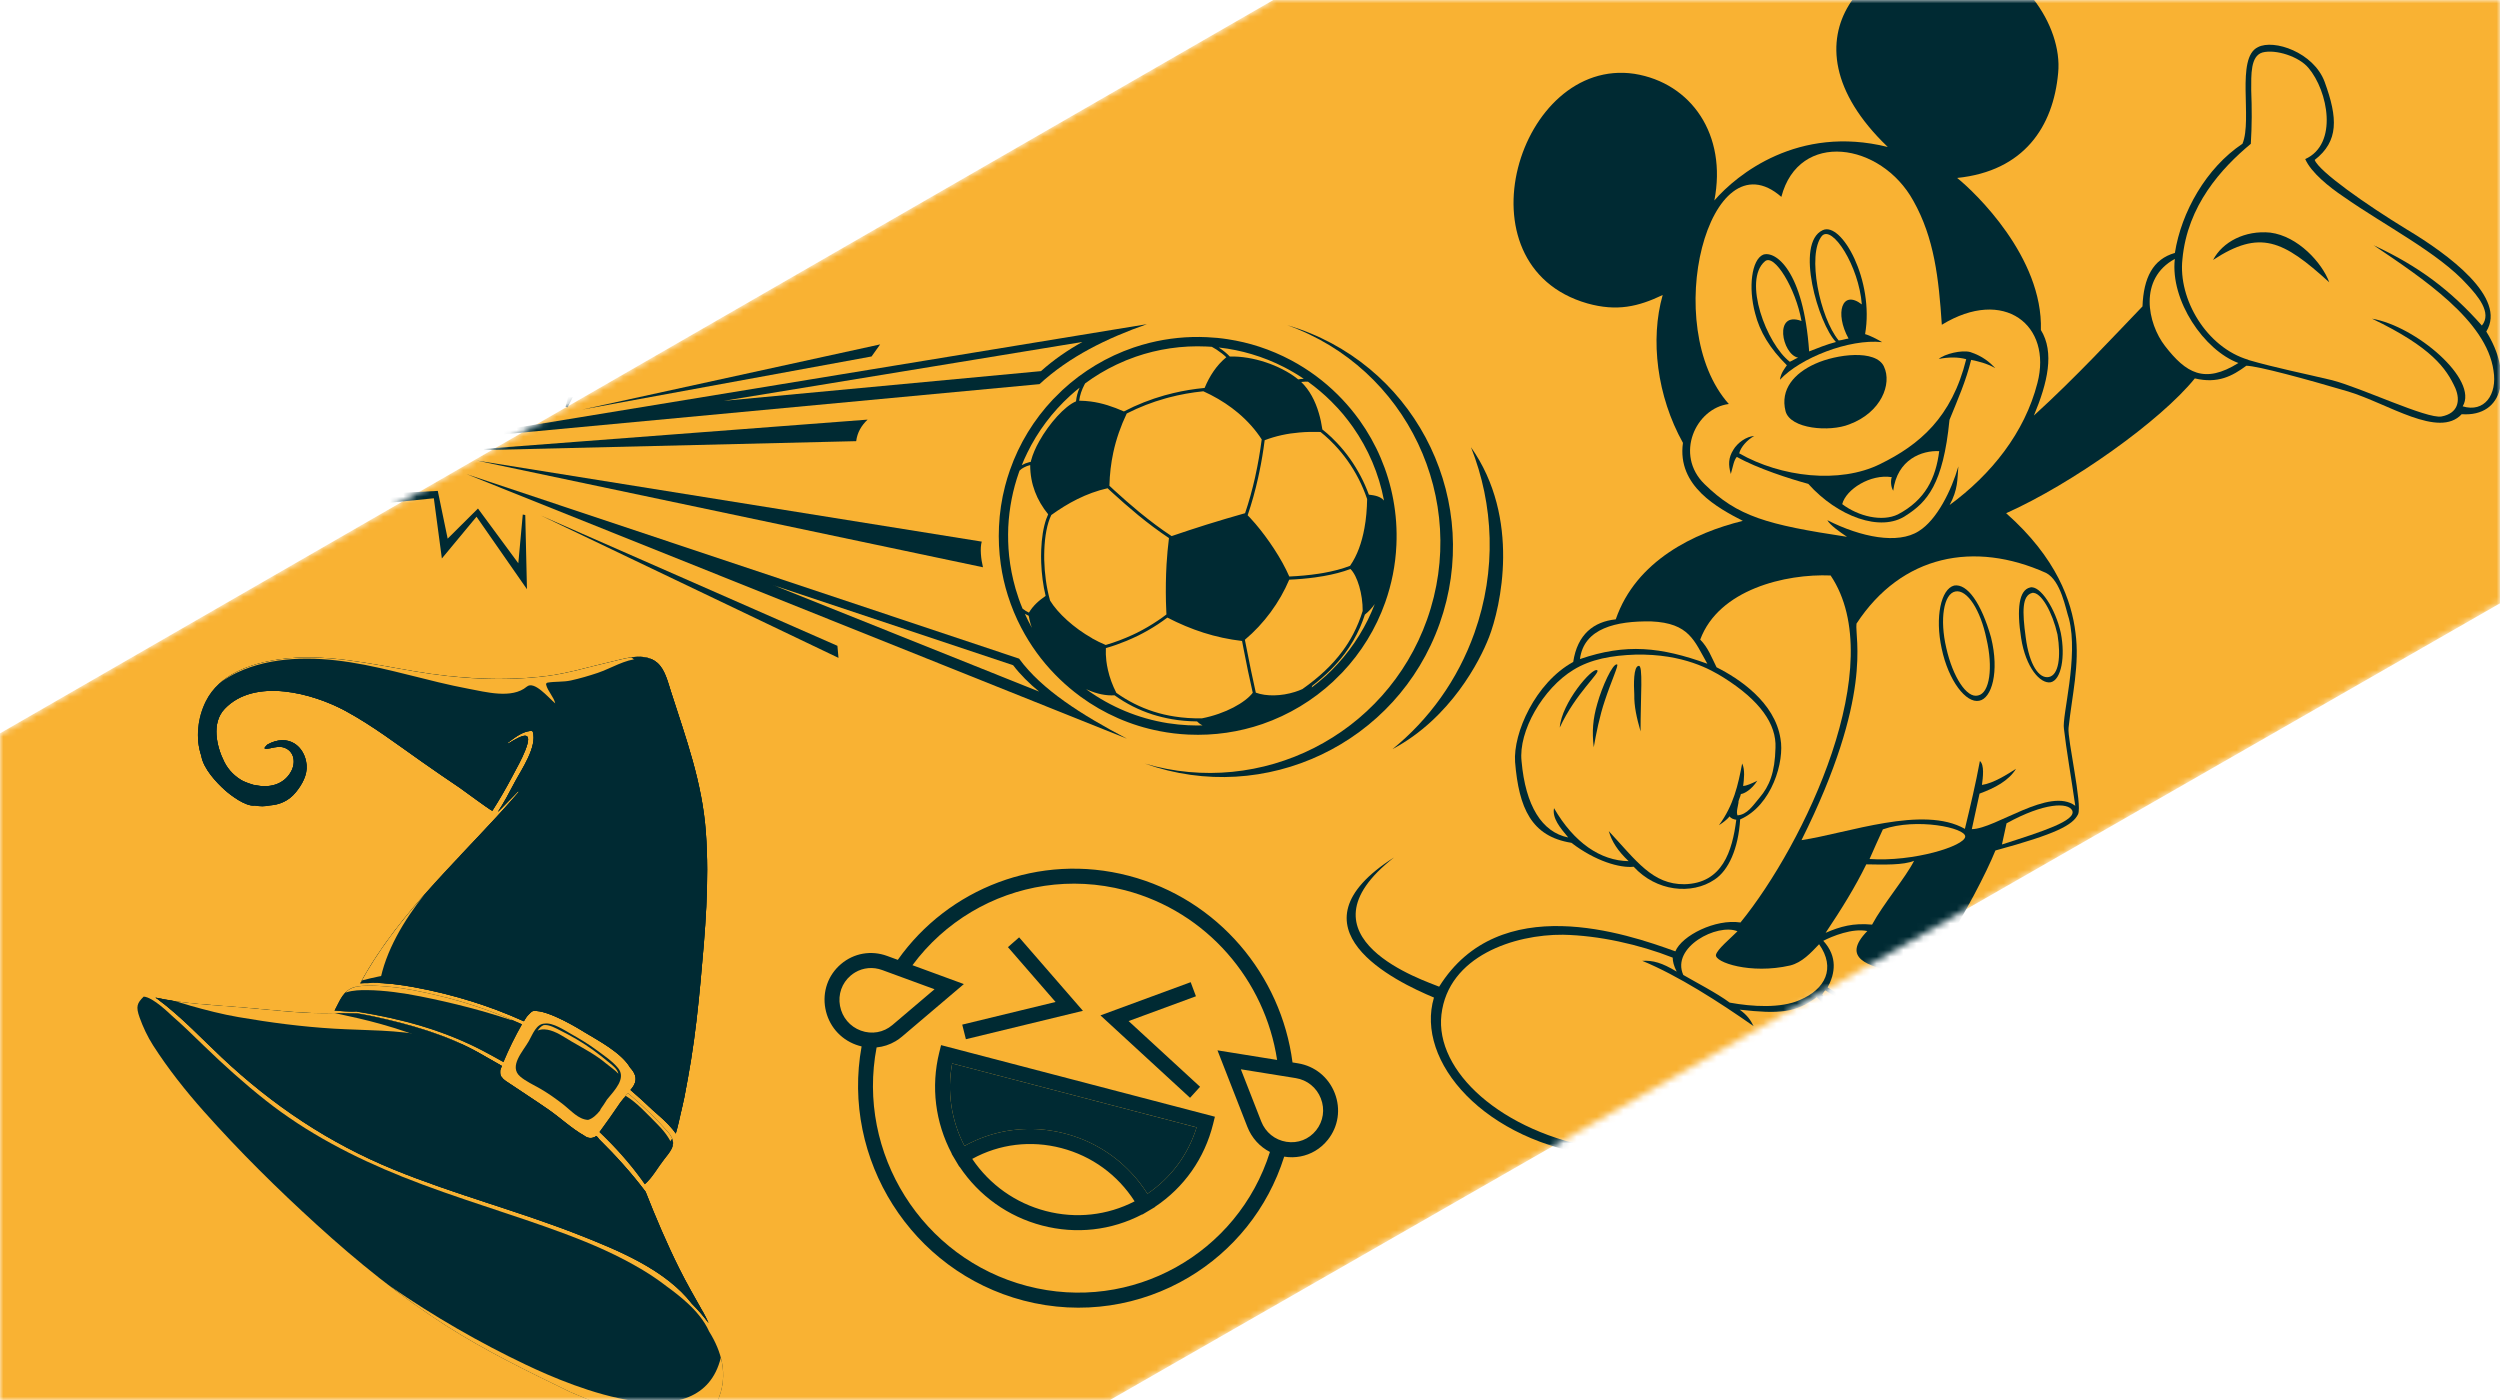
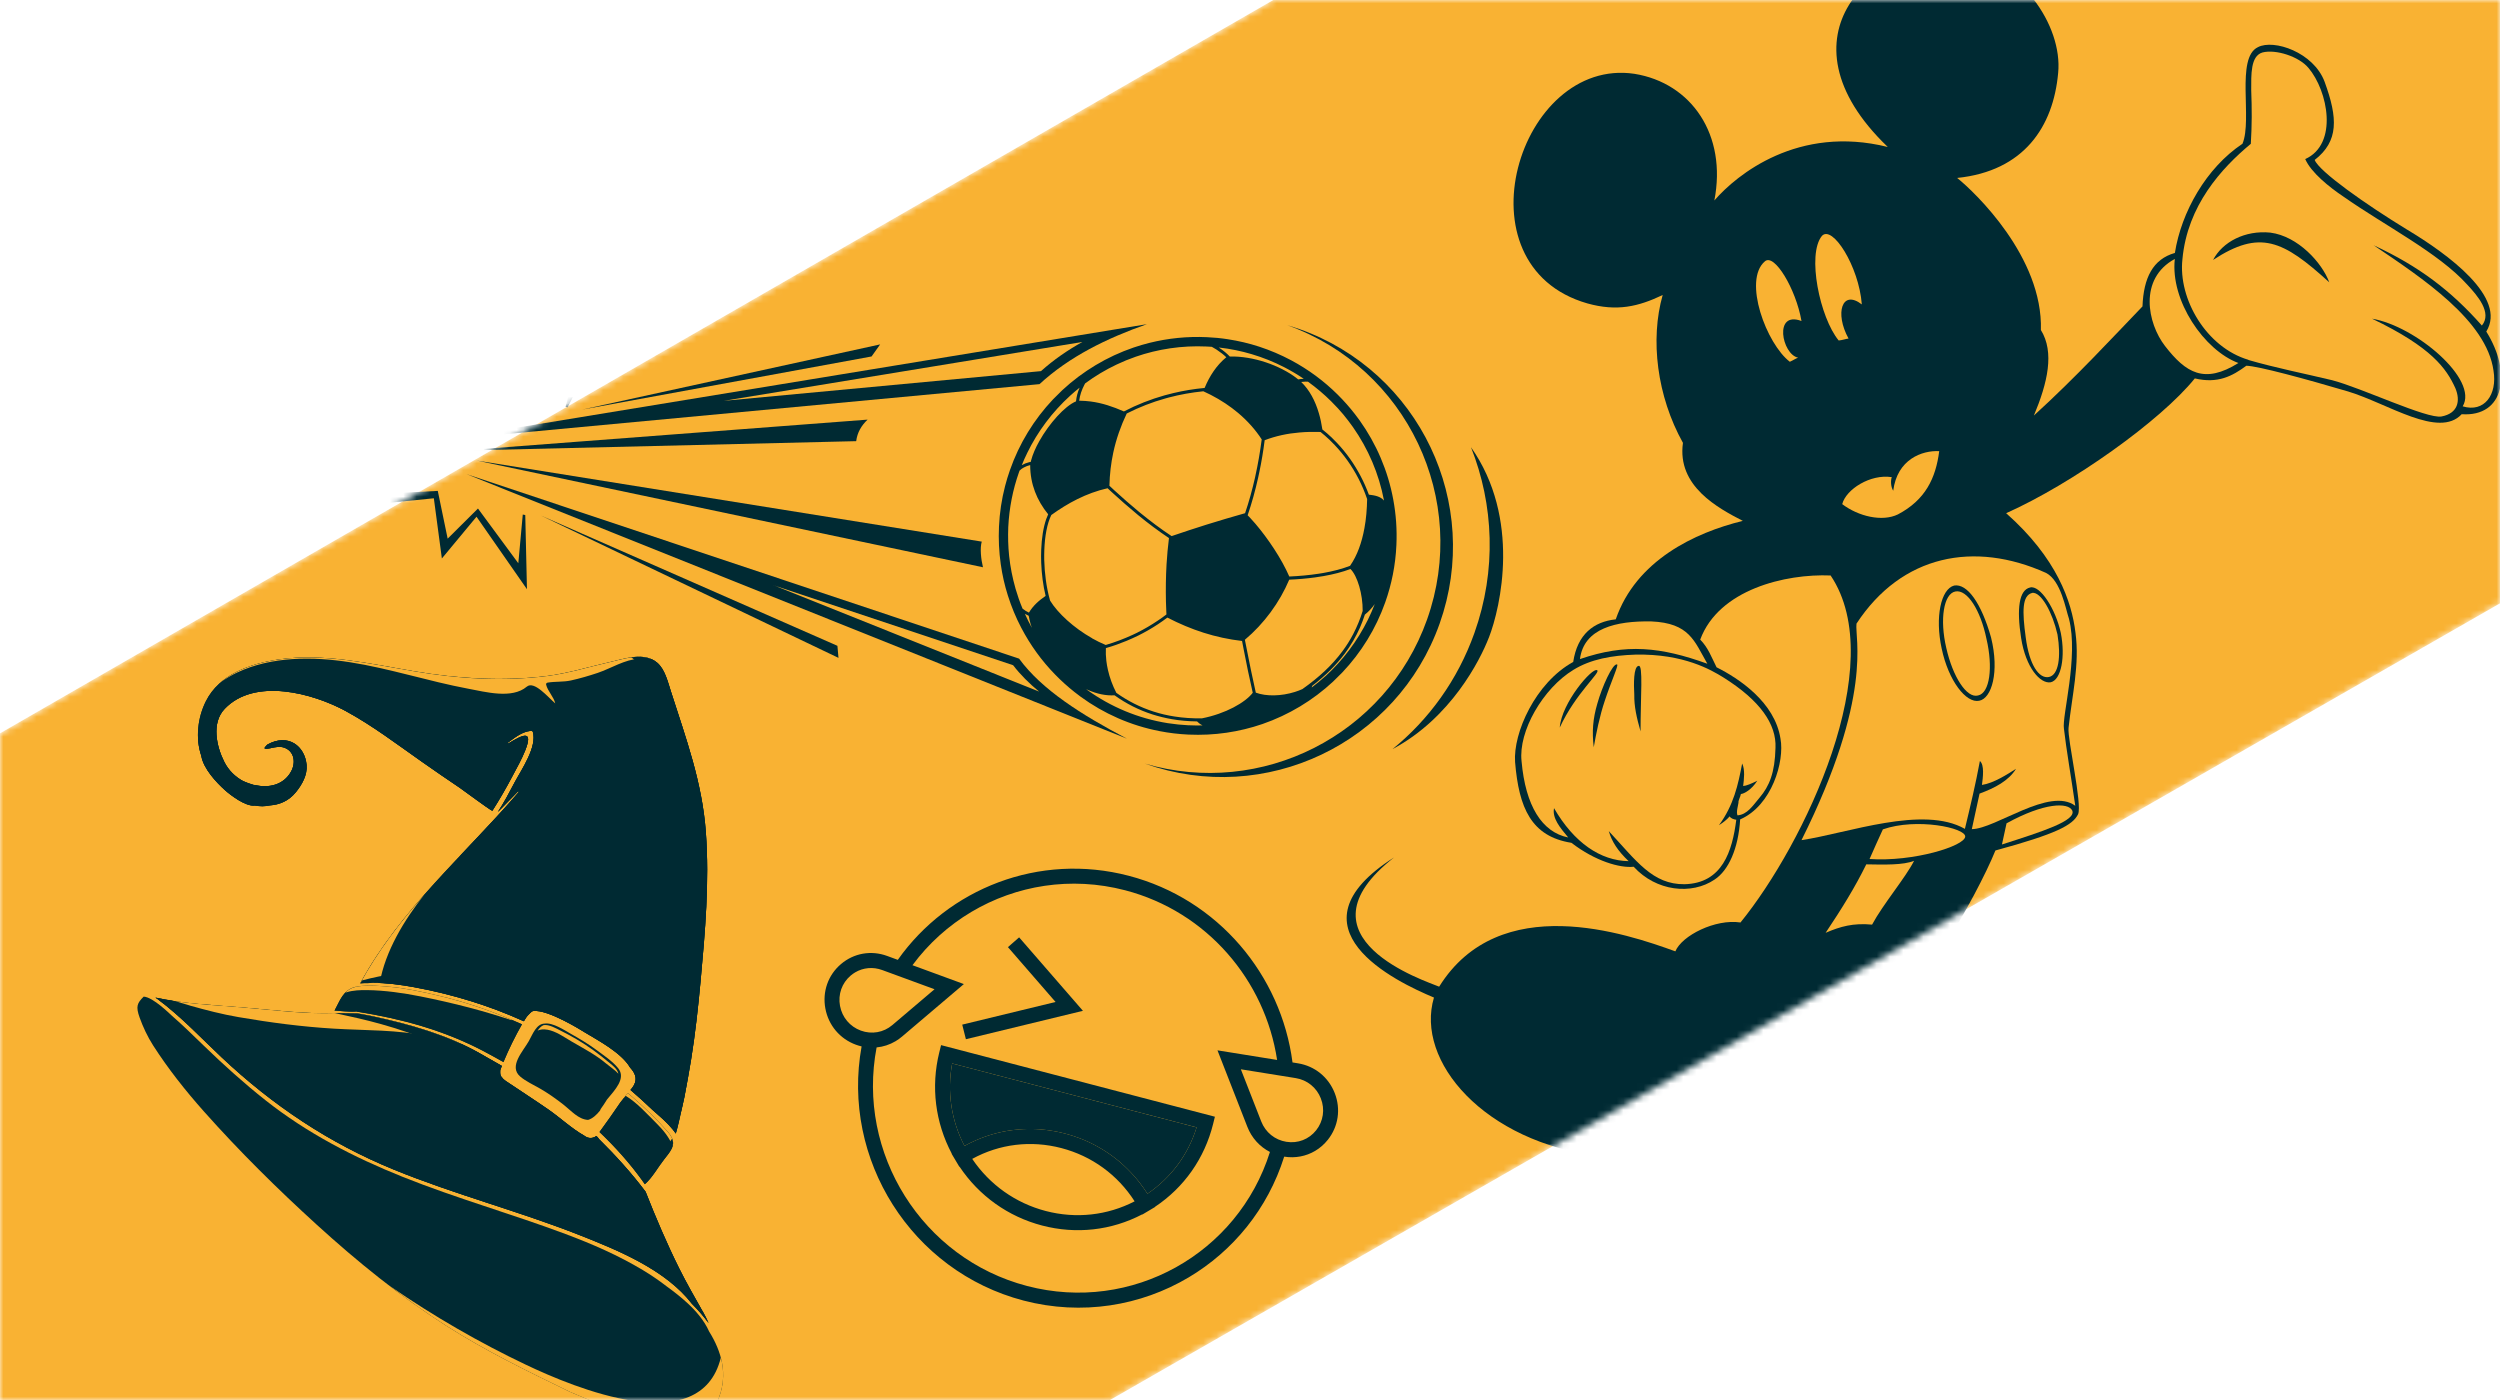
<svg xmlns="http://www.w3.org/2000/svg" width="375" height="210" viewBox="0 0 375 210" fill="none">
  <mask id="mask0_7_6525" style="mask-type:alpha" maskUnits="userSpaceOnUse" x="0" y="0" width="375" height="210">
    <path d="M375 0H191L0 110V210H166.5L375 90.5V0Z" fill="#F9B233" />
  </mask>
  <g mask="url(#mask0_7_6525)">
    <path d="M375 0H191L0 110V210H166.5L375 90.5V0Z" fill="#F9B233" />
    <path fill-rule="evenodd" clip-rule="evenodd" d="M283.133 22.041C269.733 18.712 260.523 26.181 257.153 30.072C259.073 20.232 253.723 12.451 245.163 11.072C227.823 8.492 218.283 39.822 238.103 45.511C242.553 46.752 245.723 46.002 249.403 44.252C247.503 50.922 248.533 59.411 252.443 66.431C251.523 72.942 257.733 76.222 261.423 78.132C254.193 79.901 245.403 84.072 242.363 92.901C239.053 93.251 236.603 95.151 235.983 99.291C230.303 102.412 226.953 109.952 227.263 114.312C227.833 121.202 229.693 125.472 235.713 126.422C239.303 129.182 243.003 130.232 245.053 130.012C248.423 133.702 253.733 134.282 257.193 131.932C259.283 130.562 260.753 127.292 261.023 122.912C265.803 120.832 267.703 114.162 267.073 110.812C266.233 105.332 260.823 101.762 257.483 100.092C256.713 98.552 256.223 97.151 255.033 95.942C257.813 88.421 267.813 86.041 274.593 86.322C283.563 99.651 270.633 126.622 261.073 138.372C257.303 137.802 252.283 140.332 251.303 142.702C243.963 140.042 224.913 133.502 215.873 148.002C213.963 147.182 193.663 140.672 209.113 128.612C192.503 139.182 209.433 147.282 215.093 149.632C212.253 159.162 222.613 171.322 240.013 173.432C251.273 174.762 265.943 170.382 271.803 164.312C277.563 169.652 289.883 173.902 300.153 174.722C312.333 175.592 325.463 171.212 326.663 161.762C328.003 151.942 315.183 142.542 294.163 146.212C294.623 144.832 294.553 142.422 291.513 142.132C294.743 137.072 297.913 131.042 299.313 127.572C308.463 125.082 310.933 123.762 311.713 122.132C312.373 120.682 310.083 110.792 310.283 109.182C310.813 104.252 311.963 99.701 311.323 94.912C310.763 90.231 308.523 83.701 300.923 76.981C310.793 72.572 324.093 63.121 329.223 56.761C332.673 57.581 334.833 56.422 336.953 54.861C338.673 54.892 345.913 56.861 352.213 58.721C358.223 60.541 365.813 65.822 369.253 62.132C375.633 62.562 376.853 55.992 372.943 49.731C376.083 44.661 367.303 38.172 360.963 34.382C354.813 30.622 347.853 25.712 347.203 23.991C350.823 21.181 350.683 17.712 348.693 12.271C347.043 7.842 341.063 5.832 338.693 7.072C335.323 8.662 337.893 17.912 336.373 21.561C330.923 25.192 327.193 31.822 326.233 37.941C322.943 38.871 321.533 41.661 321.373 45.962C317.173 50.322 311.383 56.602 305.083 62.331C307.143 57.411 308.203 52.842 306.133 49.502C306.463 38.602 296.273 28.852 293.573 26.692C303.593 25.662 307.993 19.012 308.723 10.951C309.433 3.842 303.043 -5.608 293.803 -6.878C281.423 -8.448 265.843 5.412 283.133 22.012V22.041ZM279.943 129.652C278.263 133.082 276.213 136.382 273.843 139.922C276.073 138.962 277.973 138.432 280.813 138.692C282.453 135.632 285.833 131.652 287.113 129.122C285.493 129.782 282.623 129.702 279.943 129.652Z" fill="#002A33" />
-     <path fill-rule="evenodd" clip-rule="evenodd" d="M273.803 148.562C273.593 148.722 273.463 149.002 273.343 149.172C276.223 152.992 277.673 158.172 272.393 163.452C279.813 170.062 289.323 172.322 298.293 173.462C310.683 174.942 323.523 171.382 325.733 160.722C326.503 156.882 322.083 148.642 307.753 146.532C304.173 145.982 299.583 145.882 293.943 147.182C293.893 147.562 293.843 147.942 293.413 148.362C294.893 148.072 296.523 148.082 297.773 148.052C293.233 149.782 285.843 152.782 282.223 155.582C282.683 154.202 284.283 152.962 285.953 151.922C280.763 151.932 277.073 150.792 273.803 148.552V148.562ZM280.113 139.662C277.873 139.182 274.833 140.432 273.493 141.122C275.683 143.512 275.263 146.052 274.143 148.122C277.413 150.362 285.113 151.722 287.593 151.072C290.783 150.132 292.313 149.462 293.223 146.022C293.613 144.442 292.813 143.182 290.803 143.122C291.153 144.892 286.893 146.662 284.213 145.842C280.493 144.892 276.013 143.842 280.103 139.652L280.113 139.662ZM250.903 143.642C245.873 141.662 239.803 140.312 234.443 140.212C227.153 140.152 217.233 143.402 216.213 152.202C215.243 160.622 225.113 169.842 240.063 172.322C252.303 174.262 271.533 167.192 274.763 157.622C275.103 156.422 274.993 151.982 272.523 149.562C269.343 151.942 266.923 152.112 260.953 151.452C262.093 152.272 262.583 153.002 263.043 153.922C257.843 150.282 251.713 146.342 246.333 144.122C247.973 144.042 249.273 144.402 251.503 145.742C251.043 144.822 250.923 144.232 250.903 143.652V143.642ZM260.623 139.692C257.613 138.442 250.623 142.072 252.493 146.242C253.923 147.092 257.613 149.002 259.453 150.392C262.833 151.012 267.123 151.272 269.973 150.002C273.823 148.382 275.383 145.212 272.863 141.632C271.643 142.922 270.303 144.382 268.523 144.822C262.593 146.182 257.163 144.342 257.393 143.222C257.593 142.382 259.523 140.802 260.623 139.692Z" fill="#F9B233" />
    <path fill-rule="evenodd" clip-rule="evenodd" d="M293.303 88.722C295.073 88.371 297.083 91.501 297.973 95.841C298.973 100.092 298.473 103.972 296.703 104.322C295.013 104.782 292.923 101.542 291.943 97.192C290.943 92.931 291.533 89.072 293.303 88.722ZM304.803 88.931C306.173 88.722 307.883 91.912 308.623 95.181C309.163 98.511 308.813 101.252 307.333 101.552C305.853 101.842 304.393 99.742 303.863 95.641C303.313 91.632 303.323 89.332 304.813 88.942L304.803 88.931Z" fill="#F9B233" />
    <path fill-rule="evenodd" clip-rule="evenodd" d="M278.473 93.561C278.193 95.731 281.043 104.351 270.223 126.021C277.173 124.981 288.463 120.751 294.733 124.331C295.543 120.981 296.363 117.531 296.983 114.151C297.683 114.721 297.443 116.611 297.293 117.741C299.053 117.481 301.143 116.121 302.403 115.321C301.313 117.101 299.253 118.191 296.933 119.041C296.503 120.911 296.203 122.501 295.773 124.371C299.333 124.341 307.433 117.981 311.293 120.871C310.733 116.961 309.903 112.151 309.593 109.321C309.253 107.451 311.823 98.561 310.343 92.801C309.853 91.391 309.153 87.081 306.893 85.931C296.173 81.111 285.253 83.181 278.463 93.561H278.473ZM293.123 87.831C295.083 87.501 297.203 90.461 298.663 95.641C299.933 100.791 298.753 104.771 296.883 105.111C294.913 105.531 292.273 102.121 291.253 97.291C290.223 92.551 291.143 88.351 293.123 87.831ZM304.513 88.121C306.003 87.731 308.333 91.291 309.123 94.951C309.823 98.501 309.193 101.971 307.613 102.341C306.043 102.621 303.863 100.141 303.173 95.731C302.483 91.321 302.843 88.491 304.523 88.121H304.513Z" fill="#F9B233" />
    <path fill-rule="evenodd" clip-rule="evenodd" d="M300.983 123.492C300.773 124.422 300.523 125.642 300.293 126.672C306.303 124.742 311.503 123.102 310.833 121.572C310.223 120.342 306.663 120.372 300.993 123.492H300.983Z" fill="#F9B233" />
    <path fill-rule="evenodd" clip-rule="evenodd" d="M282.433 124.401C281.773 125.851 281.103 127.302 280.433 128.852C287.003 129.302 294.693 126.912 294.783 125.492C294.853 124.162 287.463 122.641 282.443 124.401H282.433Z" fill="#F9B233" />
    <path fill-rule="evenodd" clip-rule="evenodd" d="M326.223 38.842C320.763 41.802 322.113 48.502 324.753 51.902C327.893 55.952 330.653 57.642 335.763 54.452C330.623 52.552 325.523 45.092 326.223 38.842ZM337.263 53.972C330.973 52.122 326.703 44.852 327.363 38.892C328.103 30.822 333.223 25.232 337.623 21.572C337.793 18.712 337.793 16.412 337.683 13.512C337.683 11.212 337.563 8.412 339.363 7.872C341.353 7.352 344.853 8.472 346.273 10.192C349.193 13.632 350.773 21.612 345.783 23.862C346.673 25.892 349.383 28.062 351.503 29.482C357.673 33.822 365.793 37.922 370.083 42.692C371.603 44.322 373.863 46.912 372.283 48.832C367.583 43.532 362.843 39.952 356.053 36.792C363.393 41.752 372.963 48.062 374.023 55.582C374.623 59.212 372.643 61.932 369.403 60.952C371.833 56.942 362.383 48.922 355.803 47.802C364.763 52.102 366.953 55.262 368.303 58.222C369.113 60.152 368.683 62.012 366.223 62.472C364.063 62.872 354.193 58.162 349.823 57.032C345.633 56.022 341.413 55.202 337.243 53.992L337.263 53.972ZM331.963 38.992C333.363 36.292 336.753 34.512 340.543 34.892C344.703 35.422 348.323 39.432 349.393 42.352C342.423 35.992 338.973 34.402 331.963 38.992ZM236.993 98.862C237.583 94.232 242.423 93.122 247.693 93.212C253.423 93.462 254.143 96.142 256.103 99.562C249.123 97.042 243.913 96.482 236.993 98.862ZM245.333 98.192C241.763 98.312 238.623 98.872 236.023 100.472C231.443 103.252 227.743 109.692 228.233 114.172C228.823 120.872 231.293 124.832 235.233 125.622C233.983 124.122 232.813 122.722 233.103 121.222C236.093 126.402 240.073 129.112 244.293 129.172C242.663 127.622 241.783 126.262 241.313 124.662C245.453 129.122 247.883 132.692 252.683 132.632C258.363 132.492 259.843 127.682 260.443 122.962C260.063 122.912 259.603 122.762 259.453 122.452C259.003 122.972 258.473 123.382 257.843 123.782C260.043 120.792 260.723 117.712 261.323 114.522C261.783 115.442 261.593 116.952 261.473 117.902C261.953 117.872 262.663 117.572 263.593 117.112C262.753 118.442 261.613 119.072 261.133 119.102C261.083 119.482 260.713 120.102 260.773 120.402C260.713 120.872 260.403 121.792 260.623 122.302C262.073 122.202 262.913 120.862 263.933 119.652C265.403 117.922 266.233 115.912 266.323 112.182C266.483 108.652 264.053 105.082 258.453 101.582C256.673 100.492 252.563 98.052 245.343 98.192H245.333ZM239.563 100.532C238.853 100.062 234.233 105.422 233.963 109.132C236.343 103.962 240.203 100.802 239.563 100.532ZM242.553 99.662C241.903 99.482 240.303 103.022 239.603 105.532C238.923 107.842 238.783 109.752 239.063 112.092C239.423 110.022 239.943 107.402 240.723 105.102C241.663 102.242 242.843 99.702 242.563 99.672L242.553 99.662ZM245.793 99.882C245.013 99.972 245.053 102.672 245.143 104.212C245.113 105.932 245.483 107.612 246.083 109.712C246.083 104.432 246.493 99.682 245.793 99.882Z" fill="#F9B233" />
-     <path fill-rule="evenodd" clip-rule="evenodd" d="M291.273 48.712C290.813 41.742 290.143 35.702 287.003 30.122C282.163 21.341 269.823 19.491 267.203 29.532C256.403 20.091 248.903 48.911 259.323 60.602C254.353 61.221 251.153 68.212 255.683 72.621C260.633 77.472 264.993 78.701 277.053 80.522C275.993 79.811 274.493 78.761 274.103 78.031C279.153 80.591 284.683 81.681 287.813 79.671C290.523 78.001 292.713 73.572 293.753 69.962C293.593 71.962 293.703 73.412 292.443 75.751C298.693 71.171 303.713 64.891 305.613 57.452C307.863 48.812 300.633 42.992 291.263 48.721L291.273 48.712Z" fill="#F9B233" />
    <path fill-rule="evenodd" clip-rule="evenodd" d="M282.603 55.002C281.403 52.352 275.443 53.132 272.293 54.562C269.133 55.982 267.003 58.402 267.833 61.682C268.553 64.362 274.443 64.822 277.373 63.662C282.213 61.872 283.813 57.562 282.603 55.012V55.002Z" fill="#002A33" />
    <path fill-rule="evenodd" clip-rule="evenodd" d="M299.283 55.202C298.433 54.322 297.393 53.422 295.553 52.812C294.253 52.452 291.673 53.092 290.813 53.842C292.293 53.552 293.733 53.542 294.933 53.882C292.763 62.632 287.923 66.722 281.993 69.622C275.953 72.602 267.153 71.582 260.883 68.002C261.093 67.072 262.103 65.952 263.133 65.402C261.973 65.452 260.603 66.422 259.983 67.502C259.263 68.662 259.223 69.712 259.623 71.102C259.963 69.902 260.073 69.052 260.523 68.532C263.573 70.262 268.553 71.852 271.243 72.582C275.613 77.462 282.123 79.912 285.903 77.322C289.033 75.322 291.483 72.652 292.423 62.982C293.683 59.882 294.893 57.152 295.673 53.982C296.793 54.222 297.913 54.462 299.263 55.202H299.283Z" fill="#002A33" />
    <path fill-rule="evenodd" clip-rule="evenodd" d="M290.883 67.671C288.303 67.541 284.583 68.891 283.983 73.612C283.583 72.981 283.603 72.031 283.763 71.572C280.563 71.072 276.903 73.391 276.333 75.621C278.783 77.472 282.333 78.302 284.683 77.162C288.803 74.992 290.363 71.742 290.883 67.671Z" fill="#F9B233" />
    <path fill-rule="evenodd" clip-rule="evenodd" d="M282.303 51.322C277.373 50.792 270.003 53.702 266.993 56.962C267.123 55.922 267.803 55.142 268.033 54.792C265.473 52.262 263.963 49.762 263.263 46.982C262.223 43.102 262.743 38.952 264.473 38.202C266.283 37.572 270.513 40.502 271.373 52.712C272.483 52.272 274.103 51.622 275.393 51.302C272.763 48.572 269.203 36.502 273.393 34.532C276.253 33.162 281.163 42.142 279.763 50.122C280.503 50.312 281.673 50.942 282.303 51.312V51.322Z" fill="#002A33" />
    <path fill-rule="evenodd" clip-rule="evenodd" d="M273.283 35.392C271.013 38.172 272.973 47.642 275.803 51.072C276.283 51.042 276.893 50.822 277.283 50.782C275.173 46.962 276.303 43.362 279.273 45.662C278.843 39.942 274.843 33.672 273.283 35.392Z" fill="#F9B233" />
    <path fill-rule="evenodd" clip-rule="evenodd" d="M268.483 54.272C264.983 51.622 261.393 42.042 264.733 39.202C266.143 37.942 269.393 43.342 270.223 48.152C266.013 46.562 267.283 53.152 269.713 53.652C269.313 53.792 268.993 54.042 268.483 54.262V54.272Z" fill="#F9B233" />
    <path d="M144.906 171.766C144.962 171.736 145.016 171.707 145.072 171.677C145.186 171.618 145.298 171.56 145.413 171.502C145.45 171.485 145.488 171.464 145.524 171.445C145.831 171.293 146.144 171.149 146.456 171.014C146.481 171.004 146.507 170.993 146.531 170.983C146.662 170.927 146.793 170.871 146.926 170.818C146.966 170.803 147.009 170.786 147.048 170.769C147.163 170.723 147.279 170.678 147.396 170.635C147.446 170.616 147.494 170.599 147.543 170.58C147.651 170.54 147.762 170.501 147.871 170.462C147.924 170.443 147.977 170.426 148.031 170.408C148.137 170.372 148.244 170.337 148.351 170.304C148.408 170.285 148.462 170.268 148.519 170.25C148.625 170.218 148.729 170.186 148.835 170.154C148.892 170.137 148.948 170.122 149.005 170.105C149.111 170.076 149.217 170.047 149.323 170.018C149.379 170.004 149.436 169.987 149.493 169.973C149.6 169.947 149.708 169.92 149.814 169.894C149.87 169.881 149.925 169.868 149.983 169.855C150.091 169.83 150.202 169.806 150.311 169.783C150.366 169.772 150.421 169.759 150.475 169.749C150.587 169.726 150.7 169.705 150.812 169.684C150.865 169.675 150.915 169.664 150.968 169.655C151.088 169.634 151.206 169.615 151.324 169.596C151.37 169.589 151.417 169.581 151.463 169.575C151.594 169.555 151.726 169.537 151.857 169.521C151.891 169.516 151.926 169.51 151.961 169.507C152.297 169.465 152.635 169.431 152.975 169.406C152.975 169.406 152.977 169.405 152.979 169.406C153.144 169.393 153.309 169.383 153.476 169.376C153.52 169.373 153.562 169.372 153.606 169.37C153.729 169.365 153.853 169.359 153.976 169.356C154.034 169.355 154.094 169.354 154.152 169.353C154.261 169.351 154.368 169.349 154.478 169.349C154.543 169.35 154.608 169.35 154.675 169.35C154.777 169.351 154.879 169.351 154.981 169.355C155.051 169.357 155.12 169.36 155.19 169.362C155.287 169.365 155.387 169.369 155.484 169.373C155.557 169.376 155.629 169.381 155.702 169.386C155.798 169.392 155.892 169.398 155.988 169.406C156.063 169.412 156.135 169.417 156.211 169.425C156.304 169.433 156.399 169.442 156.493 169.452C156.569 169.46 156.643 169.468 156.719 169.476C156.813 169.485 156.907 169.497 157 169.508C157.075 169.518 157.149 169.526 157.224 169.537C157.318 169.549 157.411 169.563 157.505 169.577C157.582 169.589 157.655 169.6 157.731 169.612C157.827 169.627 157.921 169.643 158.015 169.66C158.088 169.673 158.161 169.684 158.234 169.698C158.333 169.716 158.432 169.736 158.532 169.755C158.601 169.769 158.67 169.783 158.738 169.797C158.847 169.82 158.957 169.845 159.066 169.869C159.124 169.883 159.184 169.896 159.242 169.909C159.41 169.949 159.577 169.99 159.744 170.034C159.91 170.077 160.078 170.124 160.244 170.17C160.299 170.186 160.354 170.203 160.407 170.22C160.518 170.252 160.628 170.285 160.738 170.318C160.803 170.339 160.867 170.36 160.931 170.381C161.03 170.412 161.129 170.445 161.227 170.479C161.295 170.502 161.364 170.527 161.432 170.55C161.524 170.583 161.618 170.617 161.711 170.649C161.781 170.675 161.85 170.702 161.92 170.728C162.01 170.763 162.102 170.798 162.191 170.832C162.261 170.858 162.33 170.887 162.398 170.915C162.487 170.952 162.576 170.989 162.665 171.026C162.734 171.055 162.802 171.084 162.871 171.113C162.958 171.151 163.046 171.191 163.133 171.231C163.201 171.261 163.269 171.293 163.336 171.325C163.423 171.366 163.509 171.406 163.595 171.449C163.662 171.482 163.729 171.514 163.794 171.548C163.881 171.591 163.968 171.635 164.054 171.678C164.119 171.712 164.182 171.744 164.247 171.778C164.335 171.824 164.421 171.871 164.509 171.92C164.57 171.954 164.631 171.988 164.691 172.02C164.782 172.071 164.87 172.121 164.96 172.173C165.016 172.206 165.073 172.237 165.128 172.272C165.225 172.329 165.32 172.388 165.415 172.445C165.464 172.476 165.512 172.504 165.561 172.534C165.68 172.608 165.797 172.685 165.914 172.762C165.938 172.776 165.963 172.792 165.985 172.807C166.127 172.901 166.268 172.996 166.407 173.093C166.43 173.11 166.453 173.127 166.478 173.143C166.593 173.223 166.705 173.303 166.82 173.386C166.862 173.418 166.906 173.451 166.948 173.483C167.04 173.551 167.131 173.62 167.223 173.69C167.271 173.729 167.32 173.767 167.371 173.805C167.453 173.87 167.537 173.936 167.619 174.001C167.67 174.043 167.722 174.087 167.775 174.128C167.852 174.193 167.932 174.258 168.008 174.324C168.061 174.37 168.114 174.415 168.165 174.461C168.24 174.526 168.315 174.593 168.388 174.659C168.441 174.707 168.492 174.753 168.544 174.801C168.616 174.867 168.688 174.934 168.761 175.002C168.813 175.05 168.865 175.1 168.915 175.149C168.986 175.217 169.057 175.286 169.127 175.356C169.179 175.407 169.228 175.456 169.277 175.508C169.347 175.578 169.415 175.649 169.486 175.721C169.535 175.77 169.584 175.823 169.633 175.872C169.702 175.945 169.77 176.02 169.838 176.094C169.885 176.145 169.931 176.196 169.978 176.247C170.048 176.324 170.116 176.402 170.184 176.48C170.227 176.531 170.272 176.581 170.315 176.632C170.386 176.714 170.455 176.798 170.524 176.882C170.563 176.929 170.604 176.976 170.643 177.023C170.72 177.117 170.795 177.213 170.872 177.31C170.901 177.349 170.932 177.386 170.962 177.425C171.172 177.696 171.376 177.974 171.574 178.255C171.603 178.296 171.629 178.338 171.658 178.379C171.726 178.479 171.797 178.58 171.863 178.68C171.9 178.735 171.935 178.791 171.97 178.845C172.017 178.917 172.064 178.99 172.113 179.064C175.647 176.679 178.223 173.204 179.492 169.109L142.825 159.523C142.034 163.744 142.681 168.062 144.675 171.89C144.752 171.847 144.829 171.808 144.906 171.766Z" fill="#002A33" />
    <path d="M170.194 180.2C167.647 176.227 163.781 173.41 159.203 172.212C154.622 171.015 149.919 171.592 145.832 173.833C148.45 177.708 152.331 180.466 156.865 181.651C161.399 182.836 166.088 182.318 170.194 180.2Z" fill="#F9B233" />
    <path d="M143.307 174.015L143.899 175.01L143.926 174.994C146.856 179.378 151.219 182.498 156.326 183.832C161.433 185.167 166.717 184.569 171.33 182.156L171.347 182.184L172.328 181.601L173.264 181.044L173.25 181.022C177.612 178.123 180.688 173.749 181.966 168.596L182.235 167.507L141.162 156.77L140.892 157.858C139.616 163.011 140.285 168.365 142.768 173.052L142.744 173.067L143.307 174.015ZM179.492 169.107C178.223 173.202 175.646 176.677 172.113 179.061C172.067 178.988 172.017 178.915 171.97 178.842C171.935 178.787 171.898 178.732 171.864 178.678C171.796 178.575 171.727 178.477 171.659 178.377C171.63 178.335 171.603 178.294 171.574 178.252C171.376 177.969 171.172 177.692 170.962 177.423C170.932 177.383 170.902 177.347 170.872 177.307C170.796 177.212 170.721 177.115 170.643 177.021C170.605 176.974 170.565 176.925 170.525 176.879C170.455 176.795 170.386 176.712 170.315 176.629C170.272 176.578 170.227 176.528 170.184 176.477C170.116 176.399 170.048 176.321 169.979 176.244C169.933 176.193 169.886 176.142 169.838 176.092C169.771 176.018 169.702 175.943 169.633 175.87C169.585 175.818 169.536 175.768 169.487 175.718C169.418 175.647 169.348 175.575 169.278 175.505C169.228 175.454 169.177 175.405 169.127 175.354C169.058 175.283 168.987 175.216 168.916 175.147C168.865 175.098 168.812 175.048 168.761 175C168.689 174.933 168.616 174.865 168.544 174.798C168.492 174.75 168.44 174.702 168.389 174.656C168.315 174.591 168.239 174.524 168.165 174.458C168.112 174.413 168.061 174.367 168.008 174.322C167.931 174.256 167.853 174.191 167.775 174.126C167.724 174.084 167.672 174.04 167.62 173.999C167.537 173.932 167.455 173.867 167.371 173.803C167.322 173.764 167.273 173.725 167.223 173.687C167.132 173.619 167.041 173.548 166.949 173.48C166.906 173.449 166.862 173.416 166.82 173.384C166.708 173.301 166.593 173.221 166.478 173.14C166.455 173.123 166.432 173.106 166.408 173.09C166.268 172.994 166.127 172.898 165.985 172.805C165.962 172.791 165.937 172.775 165.915 172.759C165.798 172.682 165.68 172.608 165.561 172.531C165.513 172.501 165.465 172.472 165.416 172.443C165.32 172.384 165.225 172.326 165.129 172.27C165.073 172.237 165.016 172.203 164.96 172.171C164.871 172.119 164.781 172.067 164.691 172.017C164.63 171.983 164.569 171.95 164.509 171.918C164.423 171.87 164.334 171.823 164.247 171.775C164.184 171.741 164.119 171.709 164.054 171.676C163.968 171.633 163.883 171.587 163.795 171.545C163.728 171.513 163.661 171.48 163.596 171.447C163.511 171.405 163.423 171.363 163.336 171.323C163.268 171.291 163.202 171.26 163.134 171.229C163.047 171.188 162.959 171.15 162.871 171.111C162.804 171.081 162.735 171.052 162.665 171.023C162.577 170.986 162.488 170.949 162.399 170.912C162.33 170.883 162.261 170.856 162.192 170.829C162.101 170.794 162.012 170.759 161.92 170.726C161.851 170.699 161.781 170.673 161.711 170.647C161.619 170.611 161.525 170.58 161.432 170.548C161.363 170.523 161.295 170.5 161.227 170.476C161.13 170.443 161.031 170.411 160.932 170.379C160.867 170.358 160.803 170.337 160.739 170.316C160.63 170.282 160.52 170.249 160.408 170.217C160.353 170.201 160.299 170.183 160.244 170.167C160.078 170.12 159.912 170.074 159.744 170.031C159.578 169.988 159.41 169.945 159.242 169.907C159.184 169.893 159.125 169.88 159.067 169.867C158.957 169.842 158.849 169.816 158.739 169.794C158.67 169.781 158.601 169.767 158.532 169.753C158.434 169.733 158.334 169.713 158.235 169.696C158.162 169.682 158.087 169.669 158.015 169.657C157.921 169.641 157.825 169.624 157.732 169.609C157.657 169.597 157.582 169.586 157.506 169.575C157.411 169.561 157.318 169.546 157.224 169.534C157.149 169.524 157.074 169.514 157 169.505C156.906 169.493 156.813 169.483 156.719 169.473C156.645 169.465 156.569 169.457 156.493 169.45C156.399 169.44 156.306 169.432 156.211 169.422C156.137 169.416 156.063 169.41 155.988 169.404C155.893 169.397 155.797 169.391 155.702 169.383C155.63 169.378 155.557 169.376 155.485 169.37C155.386 169.365 155.289 169.362 155.19 169.359C155.12 169.357 155.051 169.354 154.981 169.352C154.88 169.349 154.778 169.348 154.676 169.348C154.61 169.347 154.545 169.346 154.478 169.347C154.371 169.347 154.261 169.349 154.152 169.35C154.094 169.351 154.036 169.351 153.977 169.354C153.853 169.357 153.731 169.362 153.607 169.368C153.563 169.37 153.52 169.371 153.476 169.373C153.31 169.382 153.146 169.392 152.979 169.403C152.979 169.403 152.978 169.404 152.975 169.403C152.635 169.428 152.297 169.463 151.961 169.505C151.927 169.509 151.892 169.515 151.857 169.518C151.726 169.535 151.595 169.554 151.464 169.573C151.418 169.58 151.371 169.588 151.325 169.594C151.206 169.612 151.086 169.633 150.968 169.652C150.916 169.662 150.866 169.672 150.813 169.681C150.7 169.703 150.587 169.724 150.475 169.746C150.421 169.757 150.366 169.77 150.312 169.78C150.202 169.803 150.093 169.827 149.983 169.853C149.928 169.866 149.871 169.88 149.814 169.892C149.707 169.919 149.6 169.943 149.493 169.971C149.437 169.985 149.38 170.001 149.323 170.015C149.217 170.043 149.111 170.073 149.006 170.103C148.948 170.119 148.893 170.135 148.836 170.151C148.73 170.181 148.624 170.214 148.519 170.248C148.464 170.265 148.407 170.281 148.352 170.301C148.245 170.336 148.138 170.371 148.032 170.406C147.978 170.425 147.925 170.441 147.871 170.46C147.762 170.498 147.652 170.538 147.544 170.578C147.494 170.596 147.446 170.614 147.397 170.632C147.28 170.675 147.165 170.722 147.049 170.767C147.008 170.782 146.966 170.798 146.926 170.815C146.794 170.87 146.662 170.924 146.531 170.98C146.507 170.99 146.481 171.001 146.457 171.011C146.144 171.147 145.832 171.291 145.524 171.443C145.487 171.46 145.45 171.481 145.414 171.5C145.3 171.556 145.186 171.615 145.072 171.674C145.016 171.703 144.962 171.733 144.907 171.764C144.83 171.805 144.752 171.845 144.676 171.888C142.681 168.058 142.035 163.741 142.825 159.521L179.493 169.104L179.492 169.107ZM145.832 173.833C149.917 171.593 154.623 171.016 159.203 172.212C163.783 173.409 167.646 176.225 170.194 180.2C166.091 182.319 161.399 182.836 156.865 181.651C152.331 180.466 148.453 177.709 145.832 173.833Z" fill="#002A33" />
    <path d="M152.869 140.602L151.192 142.071L158.334 150.296L144.335 153.693L144.884 155.882L162.438 151.622L152.869 140.602Z" fill="#002A33" />
-     <path d="M180.008 163.016L169.29 153.16L179.391 149.441L178.601 147.327L165.068 152.308L178.507 164.67L180.008 163.016Z" fill="#002A33" />
    <path d="M194.692 159.496L193.877 159.365C192.182 146.303 182.754 134.879 169.317 131.368C155.852 127.847 142.224 133.288 134.67 143.977L133.073 143.392C130.672 142.511 128.083 142.966 126.148 144.61C124.213 146.253 123.337 148.742 123.802 151.268C124.269 153.793 125.981 155.825 128.382 156.706C128.667 156.81 128.954 156.894 129.241 156.962C126.163 173.865 136.706 190.686 153.54 195.086C162.294 197.374 171.119 195.875 178.297 191.61C184.93 187.668 190.157 181.361 192.629 173.497C194.284 173.761 195.907 173.445 197.276 172.631C197.99 172.207 198.633 171.649 199.175 170.968C200.76 168.98 201.145 166.362 200.211 163.968C199.275 161.575 197.213 159.902 194.695 159.498L194.692 159.496ZM198.128 164.769C198.765 166.402 198.501 168.187 197.421 169.545C196.341 170.903 194.67 171.548 192.95 171.27C191.231 170.993 189.823 169.853 189.186 168.219L186.127 160.393L194.365 161.717C196.083 161.994 197.492 163.135 198.129 164.768L198.128 164.769ZM126 150.879C125.683 149.156 126.281 147.459 127.602 146.336C127.813 146.157 128.035 145.999 128.265 145.862C129.482 145.139 130.951 144.999 132.328 145.505L140.18 148.386L133.853 153.759C132.533 154.881 130.765 155.191 129.127 154.591C127.488 153.99 126.32 152.602 126.001 150.881L126 150.879ZM134.336 156.18C134.675 155.979 134.999 155.747 135.308 155.484L144.58 147.61L136.869 144.781C139.274 141.526 142.293 138.815 145.714 136.782C152.402 132.807 160.622 131.412 168.777 133.543C181.075 136.757 189.769 147.089 191.566 158.991L182.621 157.551L187.102 169.02C187.755 170.694 188.963 172.012 190.491 172.795C185.693 188.049 169.768 197.002 154.077 192.902C138.302 188.783 128.456 172.953 131.491 157.114C132.489 157.018 133.456 156.703 134.334 156.181L134.336 156.18Z" fill="#002A33" />
    <path fill-rule="evenodd" clip-rule="evenodd" d="M172.067 48.621L66.056 66.029L155.925 57.621C160.399 53.497 165.983 50.75 172.052 48.621L172.067 48.621Z" fill="#002A33" />
    <path fill-rule="evenodd" clip-rule="evenodd" d="M162.367 51.293L108.566 60.124L156.146 55.67C158.056 53.96 160.148 52.52 162.374 51.285L162.367 51.293Z" fill="#F9B233" />
    <path fill-rule="evenodd" clip-rule="evenodd" d="M69.972 71.116L169.044 110.805C162.187 107.196 156.257 103.443 152.863 98.796L69.972 71.116Z" fill="#002A33" />
    <path fill-rule="evenodd" clip-rule="evenodd" d="M116.001 87.77L155.86 103.738C154.387 102.523 153.057 101.208 151.967 99.782L115.994 87.777L116.001 87.77Z" fill="#F9B233" />
    <path fill-rule="evenodd" clip-rule="evenodd" d="M69.188 67.584L130.141 62.943C129.211 63.822 128.591 64.873 128.429 66.174L69.195 67.591L69.188 67.584Z" fill="#002A33" />
    <path fill-rule="evenodd" clip-rule="evenodd" d="M71.402 69.065L147.263 81.242C146.976 82.216 147.146 83.85 147.444 85.089L71.402 69.065Z" fill="#002A33" />
    <path d="M84.831 61.021L85.96 56.876L76.39 58.912L75.672 48.726L67.648 57.946L61.542 54.016L63.818 62.066L55.819 62.391L60.503 68.054L54.345 74.214L65.668 73.635L67.149 80.798L71.695 76.279L77.746 84.487L78.416 77.178L78.79 77.258L79.044 88.382L71.477 77.508L66.28 83.771L65.076 74.743L50.574 76.191L59.923 68.094L52.565 61.011L63.078 61.546L59.089 50.603L67.735 57.381L76.726 45.584L76.881 58.37L88.195 55.097L85.135 61.101L84.831 61.021Z" fill="#002A33" />
    <path fill-rule="evenodd" clip-rule="evenodd" d="M132.023 51.659L130.735 53.47L87.325 61.436L132.023 51.659Z" fill="#002A33" />
    <path fill-rule="evenodd" clip-rule="evenodd" d="M81.151 77.339L125.774 98.682L125.612 96.871L81.151 77.339Z" fill="#002A33" />
    <path fill-rule="evenodd" clip-rule="evenodd" d="M194.924 49.367C212.927 55.755 222.335 75.532 215.947 93.535C209.559 111.538 189.781 120.946 171.778 114.558L171.714 114.536C189.207 119.685 207.881 110.314 214.061 92.926C220.442 74.944 211.041 55.188 193.088 48.779C193.703 48.958 194.31 49.159 194.924 49.367Z" fill="#002A33" />
    <path fill-rule="evenodd" clip-rule="evenodd" d="M223.327 95.64C222.003 99.064 217.616 107.706 208.883 112.362C214.32 107.946 218.652 102.018 221.166 94.937C224.511 85.526 224.067 75.689 220.647 67.082C228.152 77.736 225.108 91.073 223.334 95.633L223.327 95.64Z" fill="#002A33" />
    <path fill-rule="evenodd" clip-rule="evenodd" d="M207.787 90.345C208.739 87.655 209.325 84.78 209.459 81.775C209.568 79.442 209.401 77.157 208.994 74.956C208.193 70.597 206.437 66.551 203.942 63.054C203.717 62.742 203.478 62.43 203.246 62.125C202.445 61.089 201.579 60.116 200.65 59.193C198.602 57.154 196.248 55.418 193.673 54.042C192.149 53.229 190.54 52.543 188.874 51.998C187.355 51.503 185.773 51.129 184.148 50.881C183.13 50.721 182.091 50.624 181.045 50.577C178.076 50.437 175.197 50.742 172.45 51.422C171.636 51.624 170.829 51.861 170.05 52.126C166.041 53.494 162.404 55.691 159.351 58.52L157.944 59.913C155.109 62.92 152.887 66.516 151.49 70.52C151.211 71.303 150.974 72.101 150.758 72.921C150.255 74.87 149.941 76.898 149.847 78.99C149.761 80.906 149.851 82.788 150.112 84.613C150.338 86.234 150.699 87.819 151.187 89.349C151.717 91.02 152.381 92.628 153.188 94.166C154.541 96.753 156.255 99.123 158.276 101.189C159.184 102.12 160.155 103.001 161.184 103.812C161.487 104.046 161.797 104.288 162.107 104.516C165.561 107.034 169.583 108.834 173.964 109.674C175.363 109.949 176.797 110.118 178.261 110.188C182.142 110.368 185.885 109.798 189.362 108.605C193.335 107.23 196.944 105.047 199.969 102.232L201.347 100.866C204.168 97.888 206.383 94.312 207.787 90.345ZM202.536 84.862C201.339 85.331 199.959 85.685 198.487 85.947C198.26 85.989 198.027 86.023 197.807 86.057C196.378 86.277 194.878 86.412 193.393 86.476C192.231 83.798 190.194 80.776 188.309 78.562C188.049 78.257 187.795 77.973 187.542 77.703C187.408 77.568 187.282 77.426 187.148 77.291C187.771 75.462 188.289 73.598 188.707 71.719C188.772 71.429 188.837 71.139 188.895 70.843C189.228 69.26 189.496 67.656 189.702 66.031C191.409 65.381 193.136 65.021 194.918 64.873C195.951 64.779 197.005 64.763 198.079 64.796C198.53 65.151 198.967 65.535 199.397 65.94C199.671 66.203 199.939 66.473 200.206 66.757C200.896 67.481 201.536 68.269 202.133 69.099C203.356 70.816 204.358 72.751 205.07 74.861C205.042 76.367 204.922 77.851 204.662 79.236C204.27 81.398 203.575 83.34 202.529 84.841L202.536 84.862ZM186.768 76.978C184.842 77.521 182.916 78.092 180.99 78.692C179.241 79.242 177.499 79.814 175.742 80.415C174.135 79.361 172.563 78.173 171.02 76.915L170.795 76.73C169.562 75.713 168.351 74.647 167.146 73.546C166.9 73.325 166.66 73.098 166.414 72.863C166.45 71.138 166.648 69.492 166.988 67.902C167.428 65.846 168.116 63.898 169.008 62.028C170.879 61.075 172.82 60.32 174.795 59.77C174.98 59.714 175.164 59.672 175.348 59.617C177.026 59.179 178.745 58.868 180.5 58.692C180.881 58.864 181.241 59.042 181.6 59.221C183.152 60.019 184.527 60.938 185.718 61.94C187.169 63.163 188.351 64.512 189.257 65.909C189.015 67.781 188.696 69.633 188.291 71.455L188.255 71.632C187.844 73.447 187.355 75.227 186.76 76.985L186.768 76.978ZM195.886 57.255C195.992 57.248 196.091 57.249 196.19 57.249C197.423 58.139 198.586 59.113 199.663 60.185C200.008 60.533 200.353 60.881 200.683 61.243C201.239 61.847 201.76 62.472 202.252 63.124C202.484 63.429 202.716 63.749 202.941 64.061C205.224 67.317 206.841 71.05 207.601 75.084C207.052 74.445 206.204 74.3 205.328 74.197C204.615 72.243 203.654 70.449 202.516 68.832C201.912 67.981 201.251 67.172 200.54 66.426C200.272 66.156 199.998 65.879 199.73 65.609C199.287 65.19 198.836 64.792 198.357 64.422C198.233 63.573 198.06 62.759 197.83 61.987C197.287 60.118 196.425 58.495 195.178 57.294C195.405 57.267 195.645 57.254 195.886 57.241L195.886 57.255ZM182.898 52.134C184.566 52.325 186.191 52.658 187.751 53.124C189.446 53.627 191.084 54.285 192.636 55.084C193.645 55.605 194.625 56.182 195.562 56.815C195.28 56.828 194.997 56.869 194.728 56.91C194.685 56.868 194.636 56.832 194.587 56.797C193.931 56.278 193.163 55.8 192.337 55.38C190.771 54.581 188.978 53.978 187.19 53.681C186.265 53.528 185.346 53.453 184.469 53.477C184.025 53.002 183.483 52.568 182.876 52.169L182.841 52.134L182.898 52.148L182.898 52.134ZM167.478 54.688C168.414 54.24 169.377 53.848 170.362 53.506C173.676 52.361 177.264 51.805 180.982 51.977C181.244 51.985 181.512 52.001 181.774 52.023C182 52.151 182.232 52.286 182.451 52.422L182.543 52.486C183.064 52.828 183.544 53.197 183.945 53.588C182.462 54.805 181.429 56.419 180.693 58.191C179.108 58.34 177.544 58.594 176.008 58.962C175.562 59.066 175.123 59.177 174.684 59.303C172.596 59.894 170.563 60.684 168.585 61.715C166.962 61.001 165.31 60.441 163.586 60.222C163.07 60.156 162.54 60.118 162.009 60.108L161.882 60.108C161.978 59.281 162.264 58.462 162.671 57.693C162.706 57.63 162.735 57.573 162.771 57.51C164.239 56.42 165.813 55.48 167.478 54.688ZM154.061 67.986C155.653 64.705 157.858 61.787 160.514 59.366C160.982 58.944 161.451 58.536 161.94 58.15C161.654 58.813 161.468 59.505 161.401 60.205C159.708 60.911 157.377 63.531 155.901 66.162C155.331 67.164 154.902 68.166 154.665 69.063C154.65 69.134 154.629 69.211 154.614 69.282C154.543 69.296 154.473 69.31 154.402 69.323C153.991 69.421 153.609 69.575 153.269 69.771C153.512 69.164 153.776 68.564 154.069 67.978L154.061 67.986ZM152.316 88.244C151.87 86.672 151.545 85.051 151.369 83.381C151.22 81.967 151.184 80.524 151.24 79.06C151.38 76.19 151.93 73.435 152.839 70.858L152.932 70.597L152.961 70.569C153.146 70.386 153.351 70.238 153.585 70.119C153.869 69.965 154.187 69.846 154.527 69.762C154.536 72.64 155.529 75.049 157.224 77.143C157.124 77.368 157.031 77.601 156.938 77.849C156.494 79.119 156.246 80.745 156.181 82.484C156.157 83.113 156.155 83.749 156.18 84.4C156.243 86.097 156.462 87.824 156.843 89.388C155.843 90.07 154.949 90.858 154.343 91.894C154.004 91.737 153.68 91.538 153.384 91.296C152.964 90.304 152.615 89.284 152.309 88.237L152.316 88.244ZM154.239 93.138C154.063 92.791 153.895 92.437 153.734 92.075C153.925 92.182 154.108 92.282 154.306 92.368C154.34 92.559 154.382 92.757 154.423 92.955C154.513 93.359 154.625 93.755 154.779 94.166C154.589 93.833 154.414 93.486 154.239 93.138ZM163.801 95.727C161.079 94.187 158.677 91.992 157.519 90.098L157.47 89.936C156.962 88.102 156.682 86 156.634 83.964C156.63 83.476 156.625 82.988 156.648 82.514C156.721 80.428 157.069 78.521 157.697 77.251C160.144 75.487 162.937 73.958 166.137 73.237C166.362 73.45 166.594 73.656 166.82 73.869C168.024 74.971 169.235 76.037 170.468 77.053L170.729 77.274C172.237 78.511 173.773 79.663 175.345 80.71C175.184 82.01 175.058 83.332 174.981 84.661C174.874 86.527 174.851 88.394 174.892 90.254C174.904 90.777 174.923 91.293 174.949 91.817L174.969 92.163C174.543 92.487 174.103 92.81 173.642 93.112C172.663 93.772 171.628 94.376 170.537 94.923C170.31 95.035 170.09 95.14 169.856 95.245C168.609 95.819 167.285 96.329 165.854 96.747C165.163 96.461 164.471 96.119 163.801 95.741L163.801 95.727ZM178.331 108.796C177.263 108.741 176.217 108.638 175.185 108.478C170.727 107.772 166.619 106.028 163.123 103.523L162.912 103.367C162.996 103.41 163.074 103.445 163.166 103.481C164.542 104.088 165.877 104.37 167.185 104.298C168.94 105.557 170.852 106.521 172.893 107.173C173.832 107.467 174.8 107.705 175.789 107.879C176.997 108.09 178.255 108.194 179.556 108.214C179.739 108.399 180.014 108.634 180.388 108.812C179.716 108.83 179.03 108.82 178.338 108.789L178.331 108.796ZM180.252 107.751C178.851 107.773 177.494 107.682 176.194 107.478C175.099 107.31 174.053 107.065 173.036 106.736C171.038 106.097 169.176 105.155 167.449 103.924C166.874 102.805 166.448 101.636 166.191 100.496C166.087 100.036 166.004 99.569 165.95 99.116C165.875 98.459 165.85 97.822 165.881 97.214C166.957 96.908 167.977 96.544 168.954 96.139C169.571 95.88 170.166 95.614 170.754 95.327C171.236 95.088 171.711 94.829 172.172 94.569C173.207 93.98 174.185 93.334 175.101 92.638C178.713 94.493 182.278 95.675 186.307 96.146L186.521 97.257C186.957 99.501 187.406 101.73 187.913 103.917C186.803 105.369 183.847 107.06 180.259 107.758L180.252 107.751ZM195.389 103.35C195.021 103.518 194.631 103.664 194.235 103.79C192.195 104.431 189.954 104.485 188.372 103.898C187.845 101.59 187.375 99.241 186.912 96.87L186.732 95.964C189.607 93.551 191.947 90.359 193.384 86.95C194.671 86.899 195.98 86.785 197.246 86.614C197.692 86.552 198.131 86.483 198.562 86.407C200.013 86.152 201.372 85.805 202.569 85.35C203.611 86.373 204.426 89.128 204.401 91.645C204.028 92.859 203.556 94.003 202.985 95.103C202.507 96.013 201.966 96.888 201.333 97.726C199.832 99.749 197.879 101.586 195.375 103.35L195.389 103.35ZM198.813 101.42C198.153 102.018 197.472 102.581 196.755 103.122C196.791 103.031 196.82 102.946 196.841 102.868C198.828 101.35 200.433 99.745 201.721 98.032C202.631 96.806 203.379 95.515 203.987 94.153C204.265 93.511 204.516 92.869 204.731 92.191C205.291 91.748 205.782 91.22 206.216 90.606C205.908 91.404 205.565 92.18 205.194 92.942C203.603 96.167 201.426 99.042 198.813 101.435L198.813 101.42Z" fill="#002A33" />
    <path d="M108.838 203.587C107.424 199.592 105.357 195.882 103.39 192.111C102.109 189.662 100.985 187.128 99.816 184.62C99.075 183.034 98.32 181.47 97.683 179.854C97.643 179.779 97.605 179.693 97.573 179.613C97.573 179.613 97.579 179.608 97.591 179.609C97.401 179.112 97.223 178.616 97.058 178.11C98.916 176.69 100.472 174.15 101.718 172.159C102.093 171.557 101.871 170.809 101.368 170.043C103.105 167.922 103.399 164.389 103.873 161.776C104.643 157.579 105.179 153.37 105.617 149.134C106.449 141.038 107.07 132.974 106.545 124.836C106.059 117.286 103.513 110.721 101.378 103.557C100.868 101.849 100.199 98.957 98.24 98.251C95.737 97.346 92.912 98.281 90.432 98.84C86.931 99.639 83.557 100.581 79.971 100.959C75.622 101.422 71.208 101.159 66.882 100.664C60.089 99.887 53.448 98.166 46.592 97.983C40.635 97.829 33.987 99.035 30.308 104.169C27.09 108.674 28.703 114.982 32.437 118.59C33.436 119.561 34.606 120.202 35.825 120.548C39.8 122.243 44.414 121.448 46.529 117.122C47.467 115.2 47.105 112.187 44.982 111.199C43.944 110.707 43.067 110.532 41.928 110.548C41.762 110.555 40.59 110.897 40.015 111.267C39.369 111.523 38.691 112.041 38.816 112.696C38.838 112.828 38.965 112.906 39.093 112.92C39.46 112.964 39.747 112.977 40.118 112.868C41.01 112.614 42.315 112.026 43.022 113.267C43.359 113.868 43.166 114.59 42.945 115.173C42.479 116.362 41.233 117.009 40.045 117.214C39.652 117.308 39.245 117.319 38.838 117.264C38.825 117.275 38.8 117.284 38.782 117.288C37.871 117.216 37.113 116.859 36.213 116.341C36.213 116.341 36.196 116.333 36.184 116.332C35.248 115.598 34.593 114.539 34.08 113.484C32.769 110.813 33.155 107.472 35.59 105.595C39.75 102.385 47.119 104.978 51.167 107.052C59.149 111.153 65.603 117.921 73.74 121.779C73.148 122.706 72.546 123.621 71.898 124.519C64.786 131.55 57.65 138.589 53.098 147.62C51.122 148.09 50.549 149.397 49.799 151.551C45.87 151.439 41.87 150.926 38.007 150.632C32.443 150.214 26.897 149.62 21.386 148.742C21.271 148.718 21.123 148.785 21.055 148.872C20.987 148.895 20.898 148.956 20.754 149.094C20.735 149.11 20.716 149.125 20.697 149.141C20.658 149.172 20.624 149.21 20.585 149.253C19.951 149.905 19.965 151.12 20.157 151.924C21.005 155.577 23.388 158.755 25.612 161.698C30.966 168.793 37.477 175.013 43.886 181.135C55.528 192.252 68.386 201.147 82.79 208.054C82.79 208.107 82.827 208.152 82.905 208.196C86.903 210.182 90.601 211.601 95.041 212.343C98.915 212.991 103.229 214.039 106.83 211.942C109.636 210.298 109.619 206.473 108.83 203.551L108.838 203.587Z" fill="#F9B233" />
    <path d="M99.613 173.918C98.723 175.044 97.833 176.683 96.726 177.633C96.613 177.468 96.501 177.303 96.377 177.137C96.362 177.118 96.352 177.093 96.343 177.069C96.333 177.056 96.327 177.049 96.311 177.042C94.422 174.434 92.259 172.028 89.924 169.803C90.996 168.337 92.047 166.857 93.059 165.355C93.342 165.019 93.614 164.67 93.887 164.31C93.977 164.184 94.077 164.071 94.172 163.951C94.508 164.234 94.837 164.522 95.166 164.81C96.898 166.329 98.538 167.932 100.072 169.654C101.659 171.429 100.904 172.286 99.62 173.913L99.613 173.918Z" fill="#002A33" />
    <path d="M93.834 164.364C95.58 165.413 96.994 167.04 98.425 168.45C99.503 169.518 100.379 170.599 100.897 171.897C101.078 171.238 100.877 170.569 100.06 169.653C98.526 167.931 96.886 166.327 95.154 164.808C94.825 164.521 94.496 164.233 94.16 163.95C94.06 164.063 93.965 164.183 93.875 164.309C93.856 164.325 93.843 164.335 93.834 164.364Z" fill="#F9B233" />
    <path d="M87.409 169.74C85.815 168.707 84.294 167.54 82.815 166.36C81.619 165.41 80.277 164.609 79.081 163.659C78.478 163.283 77.689 162.888 76.988 162.432C76.348 162.129 75.656 161.656 75.545 161.085C75.332 159.967 76.108 159.082 76.533 158.119C77.293 156.384 78.066 154.351 79.27 152.863C79.514 152.558 79.752 152.365 80.017 152.258C80.133 152.164 80.248 152.082 80.377 152.03C82.223 151.782 87.194 154.996 88.875 156.044C89.837 156.64 91.392 157.598 92.629 158.729C93.764 159.643 95.054 160.827 94.904 162.249C94.824 163.018 94.084 163.618 93.588 164.126C93.403 164.318 93.217 164.523 93.037 164.722C92.998 164.753 92.977 164.792 92.943 164.83C92.47 165.469 91.996 166.109 91.528 166.755C91.156 167.27 90.755 167.776 90.348 168.287C90.019 168.894 89.659 169.463 89.237 169.89C88.652 170.471 88.037 170.159 87.413 169.758L87.409 169.74Z" fill="#F9B233" />
    <path d="M77.829 118.797C77.89 118.726 77.723 118.691 77.676 118.739C76.685 119.766 75.677 120.786 74.675 121.8C75.607 120.384 76.403 118.865 77.211 117.335C78.202 115.466 80.606 112.036 79.921 109.755C79.881 109.627 79.669 109.628 79.568 109.636C78.264 109.764 77.178 110.687 76.146 111.427C76.056 111.5 76.222 111.547 76.285 111.506C78.469 110.174 80.018 109.441 78.784 112.564C78.262 113.882 77.548 115.132 76.887 116.382C75.938 118.186 74.93 119.93 73.851 121.625C73.234 121.325 69.372 118.44 68.981 118.181C67.06 116.89 65.159 115.583 63.272 114.254C59.535 111.629 55.886 108.849 51.862 106.659C46.907 103.966 38.2 101.604 33.699 106.327C31.674 108.448 32.485 112.003 33.642 114.286C34.285 115.567 35.286 116.526 36.468 117.169C36.997 117.401 37.536 117.605 38.08 117.75C38.133 117.75 38.18 117.755 38.228 117.748C40.283 118.258 42.573 117.768 43.686 115.693C44.374 114.41 44.178 112.693 42.638 112.149C42.025 111.931 41.315 112.069 40.706 112.199C40.827 112.177 39.435 112.526 39.731 112.115C39.842 111.961 39.974 111.822 40.118 111.684C43.24 109.944 45.741 111.938 45.989 114.745C46.124 116.267 45.289 117.711 44.376 118.835C43.301 120.153 41.929 120.711 40.475 120.811C39.727 120.98 38.974 120.972 38.228 120.829C36.823 121.029 34.462 119.168 33.762 118.54C32.464 117.373 30.519 115.302 30.197 113.377C29.298 110.714 29.64 107.675 30.871 105.206C32.909 101.113 37.611 99.533 41.805 98.918C48.547 97.935 55.475 99.562 62.091 100.686C68.683 101.808 75.412 102.242 82.057 101.402C85.257 100.995 88.309 100.037 91.442 99.323C93.621 98.826 96.628 97.734 98.59 99.418C99.741 100.405 100.183 102.307 100.628 103.685C102.9 110.781 105.336 117.328 105.879 124.843C106.421 132.316 105.774 139.718 105.088 147.164C104.721 151.107 104.291 155.039 103.663 158.949C103.359 160.838 103.015 162.717 102.652 164.599C102.452 165.615 102.233 166.411 102.019 167.384C102.122 166.906 101.589 169.342 101.358 170.03C100.759 169.119 99.79 168.187 98.982 167.466C98.652 167.19 98.329 166.897 98.011 166.61C97.925 166.53 97.84 166.451 97.769 166.39C96.737 165.393 95.66 164.431 94.568 163.492C94.762 163.271 94.939 163.042 95.085 162.775C95.661 161.722 95.18 160.864 94.503 160.121C93.197 157.864 89.481 155.936 87.787 154.899C87.35 154.635 82.208 151.368 79.951 151.65C79.748 151.676 79.437 152.055 79.294 152.182C78.987 152.474 78.779 152.823 78.571 153.184C73.341 150.809 67.762 149.123 62.128 148.078C60.099 147.706 57.996 147.427 55.905 147.425C55.437 147.453 54.963 147.474 54.499 147.466C54.345 147.474 54.191 147.481 54.035 147.5C60.058 136.415 69.687 128.24 77.829 118.797Z" fill="#002A33" />
    <path d="M77.829 118.797C77.89 118.726 77.723 118.691 77.676 118.739C76.685 119.766 75.677 120.786 74.675 121.8C75.607 120.384 76.403 118.865 77.211 117.335C78.202 115.466 80.606 112.036 79.921 109.755C79.881 109.627 79.669 109.628 79.568 109.636C78.264 109.764 77.178 110.687 76.146 111.427C76.056 111.5 76.222 111.547 76.285 111.506C78.469 110.174 80.018 109.441 78.784 112.564C78.262 113.882 77.548 115.132 76.887 116.382C75.938 118.186 74.93 119.93 73.851 121.625C73.234 121.325 69.372 118.44 68.981 118.181C67.06 116.89 65.159 115.583 63.272 114.254C59.535 111.629 55.886 108.849 51.862 106.659C46.907 103.966 38.2 101.604 33.699 106.327C31.674 108.448 32.485 112.003 33.642 114.286C34.285 115.567 35.286 116.526 36.468 117.169C36.997 117.401 37.536 117.605 38.08 117.75C38.133 117.75 38.18 117.755 38.228 117.748C40.283 118.258 42.573 117.768 43.686 115.693C44.374 114.41 44.178 112.693 42.638 112.149C42.025 111.931 41.315 112.069 40.706 112.199C40.827 112.177 39.435 112.526 39.731 112.115C39.842 111.961 39.974 111.822 40.118 111.684C43.24 109.944 45.741 111.938 45.989 114.745C46.124 116.267 45.289 117.711 44.376 118.835C43.301 120.153 41.929 120.711 40.475 120.811C39.727 120.98 38.974 120.972 38.228 120.829C36.823 121.029 34.462 119.168 33.762 118.54C32.464 117.373 30.519 115.302 30.197 113.377C29.298 110.714 29.64 107.675 30.871 105.206C32.909 101.113 37.611 99.533 41.805 98.918C48.547 97.935 55.475 99.562 62.091 100.686C68.683 101.808 75.412 102.242 82.057 101.402C85.257 100.995 88.309 100.037 91.442 99.323C93.621 98.826 96.628 97.734 98.59 99.418C99.741 100.405 100.183 102.307 100.628 103.685C102.9 110.781 105.336 117.328 105.879 124.843C106.421 132.316 105.774 139.718 105.088 147.164C104.721 151.107 104.291 155.039 103.663 158.949C103.359 160.838 103.015 162.717 102.652 164.599C102.452 165.615 102.233 166.411 102.019 167.384C102.122 166.906 101.589 169.342 101.358 170.03C100.759 169.119 99.79 168.187 98.982 167.466C98.652 167.19 98.329 166.897 98.011 166.61C97.925 166.53 97.84 166.451 97.769 166.39C96.737 165.393 95.66 164.431 94.568 163.492C94.762 163.271 94.939 163.042 95.085 162.775C95.661 161.722 95.18 160.864 94.503 160.121C93.197 157.864 89.481 155.936 87.787 154.899C87.35 154.635 82.208 151.368 79.951 151.65C79.748 151.676 79.437 152.055 79.294 152.182C78.987 152.474 78.779 152.823 78.571 153.184C73.341 150.809 67.762 149.123 62.128 148.078C60.099 147.706 57.996 147.427 55.905 147.425C55.437 147.453 54.963 147.474 54.499 147.466C54.345 147.474 54.191 147.481 54.035 147.5C60.058 136.415 69.687 128.24 77.829 118.797Z" fill="#002A33" />
    <path d="M35.536 100.894C40.737 98.429 46.96 98.463 52.547 99.344C58.527 100.289 64.295 102.196 70.24 103.308C72.812 103.784 76.785 104.884 79.014 103.003C80.127 102.059 82.196 104.574 83.287 105.513C83.067 104.53 82.154 103.68 81.916 102.689C81.878 102.549 82.004 102.415 82.136 102.394C83.299 102.198 84.476 102.321 85.628 102.071C86.985 101.771 88.328 101.376 89.647 100.937C91.681 100.249 93.692 98.928 95.885 98.805C96.478 98.773 97.122 98.805 97.778 98.903C95.862 98.013 93.336 98.897 91.442 99.323C88.309 100.037 85.258 100.995 82.057 101.402C75.406 102.248 68.683 101.808 62.091 100.686C55.475 99.563 48.535 97.933 41.805 98.918C38.826 99.348 35.594 100.282 33.238 102.244C34.001 101.711 34.779 101.251 35.542 100.889L35.536 100.894Z" fill="#F9B233" />
    <path d="M63.628 134.226C60.022 138.331 56.684 142.635 54.035 147.5C54.184 147.487 54.338 147.479 54.498 147.467C54.963 147.474 55.437 147.453 55.905 147.425C56.258 147.427 56.604 147.446 56.956 147.459C57.78 142.685 60.656 137.956 63.634 134.221L63.628 134.226Z" fill="#F9B233" />
    <path d="M79.92 109.755C80.606 112.036 78.202 115.466 77.211 117.335C76.402 118.865 75.607 120.384 74.675 121.8C75.688 120.787 76.69 119.773 77.676 118.739C77.728 118.697 77.89 118.726 77.829 118.797C74.98 122.097 71.945 125.249 68.949 128.422C71.164 127.076 73.495 125.977 75.756 124.688C78.913 122.898 81.032 120.393 82.216 116.959C82.598 115.85 82.962 114.734 83.332 113.624C83.684 112.571 84.011 111.421 83.566 110.385C83.035 111.454 82.815 112.657 82.278 113.731C81.815 114.661 81.068 115.437 80.37 116.194C80.19 116.393 79.782 116.244 79.918 115.952C81.277 113.049 82.374 108.375 80.652 105.366C79.165 107.797 76.967 109.716 74.924 111.67C73.464 113.066 71.938 114.921 69.665 114.577C67.352 114.222 65.315 112.63 63.449 111.327C60.868 109.536 58.329 107.679 55.643 106.048C50.693 103.032 44.212 99.889 38.302 101.756C34.177 103.061 30.456 106.247 29.698 110.497C29.724 111.478 29.877 112.442 30.192 113.371C30.508 115.301 32.458 117.379 33.756 118.534C34.456 119.161 36.818 121.023 38.223 120.823C38.968 120.966 39.721 120.974 40.469 120.805C41.923 120.704 43.295 120.147 44.37 118.828C45.284 117.704 46.118 116.26 45.984 114.738C45.736 111.932 43.247 109.939 40.113 111.678C39.975 111.81 39.837 111.955 39.726 112.108C39.43 112.519 40.815 112.175 40.701 112.193C41.31 112.062 42.019 111.925 42.633 112.142C44.166 112.692 44.369 114.404 43.681 115.687C42.568 117.761 40.273 118.245 38.222 117.742C38.174 117.748 38.128 117.743 38.075 117.744C37.525 117.592 36.992 117.395 36.463 117.162C35.281 116.52 34.286 115.556 33.637 114.28C32.486 111.991 31.675 108.436 33.694 106.321C38.2 101.604 46.901 103.971 51.857 106.653C55.88 108.842 59.53 111.623 63.267 114.247C65.16 115.571 67.06 116.89 68.975 118.174C69.367 118.433 73.229 121.319 73.846 121.619C74.925 119.923 75.932 118.179 76.881 116.376C77.543 115.126 78.252 113.869 78.778 112.557C80.019 109.43 78.463 110.168 76.279 111.5C76.216 111.54 76.045 111.487 76.14 111.42C77.172 110.68 78.259 109.758 79.562 109.629C79.663 109.622 79.876 109.621 79.915 109.749L79.92 109.755Z" fill="#002A33" />
    <path d="M102.019 167.384C102.233 166.411 102.452 165.615 102.652 164.599C103.015 162.717 103.353 160.843 103.663 158.95C104.298 155.034 104.721 151.108 105.088 147.164C105.773 139.73 106.421 132.317 105.879 124.843C105.336 117.328 102.9 110.781 100.628 103.685C100.183 102.307 99.741 100.405 98.59 99.418C97.498 98.479 96.086 98.408 94.675 98.601C95.435 99.052 95.826 99.812 96.073 100.721C96.501 102.316 96.761 103.992 97.044 105.619C99.29 118.461 101.094 132.836 95.923 145.236C95.309 146.704 94.621 148.157 93.812 149.528C93.238 150.504 92.582 151.985 91.703 152.729C90.87 153.425 89.192 152.684 88.346 152.377C86.293 151.62 84.315 150.652 82.343 149.68C81.117 149.074 79.845 148.281 78.53 147.843C78.363 148.597 78.364 149.374 78.26 150.141C78.237 150.298 78.071 150.422 77.913 150.358C73.562 148.476 69.261 146.352 64.468 145.938C60.989 145.632 57.625 146.192 54.299 147.063C54.219 147.213 54.133 147.358 54.052 147.508C54.201 147.494 54.355 147.487 54.515 147.474C54.98 147.482 55.453 147.461 55.922 147.433C58.008 147.428 60.116 147.714 62.145 148.086C67.786 149.125 73.353 150.811 78.588 153.192C78.796 152.831 79.004 152.481 79.311 152.19C79.455 152.052 79.76 151.677 79.968 151.658C82.224 151.376 87.366 154.643 87.804 154.906C89.503 155.951 93.213 157.871 94.52 160.129C95.196 160.872 95.678 161.729 95.102 162.782C94.956 163.05 94.779 163.279 94.585 163.5C95.676 164.439 96.754 165.4 97.786 166.398C97.85 166.464 97.931 166.537 98.028 166.618C98.346 166.905 98.663 167.191 98.999 167.474C99.812 168.201 100.787 169.128 101.375 170.038C101.613 169.344 102.145 166.908 102.035 167.392L102.019 167.384Z" fill="#002A33" />
    <path d="M53.386 148.016C53.386 148.016 53.422 148.008 53.434 148.009C53.522 148.012 53.613 147.992 53.686 147.965C55.179 147.715 56.94 147.888 58.394 148.011C60.823 148.218 63.236 148.748 65.605 149.303C69.97 150.32 74.222 151.791 78.293 153.644C77.26 155.462 76.318 157.366 75.513 159.308C74.529 158.751 73.543 158.206 72.55 157.678C66.509 154.5 60.149 152.796 53.589 151.754C53.556 151.739 53.515 151.729 53.475 151.719C52.645 151.826 50.606 151.612 50.442 151.595C50.354 151.592 50.266 151.588 50.178 151.585C50.963 150.171 51.465 148.421 53.381 148.009L53.386 148.016Z" fill="#002A33" />
    <path d="M51.993 148.836C52.978 148.538 54.048 148.503 55.072 148.516C57.737 148.554 60.459 148.94 63.067 149.461C67.914 150.429 72.798 151.666 77.482 153.288C73.658 151.609 69.687 150.261 65.61 149.309C63.242 148.755 60.834 148.231 58.4 148.017C56.946 147.894 55.18 147.715 53.692 147.971C53.612 148.004 53.528 148.019 53.44 148.015C53.427 148.026 53.404 148.023 53.392 148.022C52.693 148.173 52.181 148.502 51.771 148.93C51.851 148.897 51.919 148.863 51.993 148.836Z" fill="#F9B233" />
    <path d="M36.109 151.093C40.712 151.47 45.66 152.142 50.375 151.959C50.722 151.966 53.293 151.994 53.581 152.006C54.402 152.152 55.217 152.302 56.029 152.475C61.473 153.653 67.114 155.246 71.996 158.02C73.097 158.642 74.186 159.263 75.269 159.889C75.189 160.093 75.114 160.303 75.034 160.507C75.03 160.713 75.008 160.922 75.039 161.132C75.066 161.27 75.142 161.443 75.249 161.602C75.255 161.596 75.263 161.579 75.264 161.568C75.385 161.769 75.582 161.961 75.874 162.162C78.014 163.606 80.183 164.994 82.308 166.472C84.043 167.679 85.754 169.289 87.605 170.338C87.916 170.577 88.282 170.739 88.675 170.697C88.955 170.674 89.218 170.578 89.424 170.411C89.602 170.512 89.736 170.691 89.858 170.88C92.356 173.346 94.711 175.949 96.831 178.763C98.366 182.659 100.02 186.556 101.884 190.292C102.965 192.455 104.191 194.587 105.377 196.697C105.706 197.273 105.997 197.869 106.276 198.464C105.535 197.444 104.688 196.477 103.787 195.576C99.834 190.46 92.744 187.566 86.974 185.288C77.799 181.663 68.209 179.185 59.069 175.445C49.359 171.476 40.898 165.811 33.269 158.631C30.132 155.68 27.15 152.487 23.685 149.908C23.559 149.818 23.433 149.729 23.301 149.644C27.469 150.564 31.886 150.75 36.091 151.097L36.109 151.093Z" fill="#002A33" />
    <path d="M36.109 151.093C40.712 151.47 45.66 152.142 50.375 151.959C50.722 151.966 53.293 151.994 53.581 152.006C54.402 152.152 55.217 152.302 56.029 152.475C61.473 153.653 67.114 155.246 71.996 158.02C73.097 158.642 74.186 159.263 75.269 159.889C75.189 160.093 75.114 160.303 75.034 160.507C75.03 160.713 75.008 160.922 75.039 161.132C75.066 161.27 75.142 161.443 75.249 161.602C75.255 161.596 75.263 161.579 75.264 161.568C75.385 161.769 75.582 161.961 75.874 162.162C78.014 163.606 80.183 164.994 82.308 166.472C84.043 167.679 85.754 169.289 87.605 170.338C87.916 170.577 88.282 170.739 88.675 170.697C88.955 170.674 89.218 170.578 89.424 170.411C89.602 170.512 89.736 170.691 89.858 170.88C92.356 173.346 94.711 175.949 96.831 178.763C98.366 182.659 100.02 186.556 101.884 190.292C102.965 192.455 104.191 194.587 105.377 196.697C105.706 197.273 105.997 197.869 106.276 198.464C105.535 197.444 104.688 196.477 103.787 195.576C99.834 190.46 92.744 187.566 86.974 185.288C77.799 181.663 68.209 179.185 59.069 175.445C49.359 171.476 40.898 165.811 33.269 158.631C30.132 155.68 27.15 152.487 23.685 149.908C23.559 149.818 23.433 149.729 23.301 149.644C27.469 150.564 31.886 150.75 36.091 151.097L36.109 151.093Z" fill="#002A33" />
    <path d="M28.478 150.835C30.898 151.519 33.312 152.143 35.789 152.568C40.523 153.383 45.311 154.014 50.106 154.299C54.871 154.587 59.63 154.432 64.329 155.455C65.965 155.815 67.663 156.188 69.353 156.653C65.14 154.692 60.523 153.442 56.035 152.47C55.223 152.297 54.408 152.146 53.587 152.001C53.294 151.983 50.722 151.966 50.381 151.954C45.66 152.142 40.718 151.465 36.115 151.088C32.897 150.827 29.545 150.653 26.285 150.169C27.022 150.394 27.752 150.623 28.484 150.83L28.478 150.835Z" fill="#F9B233" />
    <path d="M105.396 196.693C104.203 194.588 102.982 192.463 101.902 190.288C100.038 186.552 98.385 182.655 96.849 178.759C94.729 175.945 92.374 173.342 89.876 170.876C89.754 170.687 89.62 170.508 89.442 170.407C89.243 170.568 88.968 170.663 88.694 170.693C88.295 170.728 87.929 170.566 87.624 170.334C85.765 169.291 84.067 167.681 82.326 166.468C80.207 164.996 78.032 163.602 75.892 162.158C75.594 161.962 75.403 161.765 75.282 161.564C75.276 161.569 75.268 161.586 75.267 161.598C75.155 161.433 75.078 161.271 75.057 161.128C75.021 160.912 75.048 160.709 75.052 160.503C75.132 160.299 75.201 160.094 75.288 159.885C74.205 159.259 73.115 158.638 72.014 158.016C67.132 155.242 61.491 153.649 56.047 152.471C55.235 152.298 54.42 152.148 53.599 152.003C53.306 151.984 50.733 151.967 50.393 151.955C50.328 151.954 50.257 151.958 50.193 151.958C52.538 152.457 54.875 152.973 57.181 153.621C62.12 155.005 67.157 156.971 71.49 159.752C71.694 159.886 71.565 160.278 71.312 160.217C69.534 159.812 67.713 159.645 65.9 159.696C70.772 161.379 75.023 164.376 78.953 167.687C81.237 169.611 83.403 171.653 85.508 173.764C87.171 175.435 89.38 177.122 90.239 179.38C90.313 179.576 90.166 179.738 89.977 179.741C82.903 179.842 75.866 177.684 69.157 175.655C62.31 173.588 55.472 171.098 49.315 167.406C43.472 163.907 38.163 159.538 32.988 155.125C30.749 153.217 28.38 151.32 25.776 150.08C24.959 149.953 24.149 149.81 23.343 149.631C23.476 149.715 23.602 149.805 23.728 149.895C27.199 152.468 30.174 155.667 33.311 158.617C40.948 165.792 49.402 171.462 59.112 175.432C68.252 179.171 77.842 181.65 87.017 185.275C92.787 187.553 99.877 190.447 103.829 195.562C104.737 196.459 105.578 197.431 106.319 198.451C106.034 197.85 105.742 197.265 105.42 196.684L105.396 196.693Z" fill="#002A33" />
    <path d="M94.447 211.716C91.246 211.174 88.395 210.05 85.5 208.78C79.188 205.715 72.909 202.676 66.968 198.884C60.021 194.456 53.615 189.26 47.527 183.72C41.606 178.333 35.884 172.678 30.567 166.695C27.806 163.589 25.221 160.32 22.972 156.82C22.137 155.513 21.453 154.063 20.934 152.607C20.352 150.967 20.562 150.476 21.555 149.491C22.965 149.585 25.418 152.034 25.801 152.375C27.463 153.822 29.039 155.371 30.622 156.904C33.58 159.765 36.626 162.512 39.857 165.065C46.098 169.991 53.083 173.598 60.439 176.544C68.439 179.745 76.748 182.077 84.815 185.097C88.822 186.595 92.744 188.303 96.418 190.508C97.67 191.264 98.875 192.08 100.024 192.972C101.086 193.743 102.121 194.547 103.088 195.438C104.33 196.575 105.646 198.068 106.363 199.716C108.259 202.755 109.199 206.152 107.813 209.706C105.933 214.546 98.238 212.367 94.441 211.721L94.447 211.716Z" fill="#002A33" />
    <path d="M107.819 209.701C108.633 207.613 108.635 205.575 108.125 203.642C105.086 216.107 86.126 208.157 78.887 204.711C71.896 201.386 65.097 197.456 58.718 193.07C58.564 192.96 58.399 192.848 58.251 192.744C61.075 194.914 63.963 196.978 66.973 198.89C72.909 202.676 79.194 205.721 85.506 208.787C88.4 210.056 91.252 211.18 94.453 211.722C98.256 212.363 105.945 214.547 107.825 209.708L107.819 209.701Z" fill="#F9B233" />
    <path d="M88.181 167.995C88.885 167.798 89.486 167.236 90.009 166.578C90.041 166.499 90.073 166.42 90.103 166.352C90.433 165.904 90.742 165.43 91.04 164.943C92.249 163.473 93.949 161.754 92.719 160.223C91.854 159.154 90.558 158.306 89.46 157.49C88.219 156.564 86.882 155.782 85.542 155.023C84.724 154.566 82.919 153.351 81.703 153.536C80.452 153.558 79.904 155.133 79.318 156.173C78.464 157.685 76.264 159.958 78.025 161.475C78.874 162.206 80.061 162.737 81.027 163.298C82.26 164.016 83.423 164.833 84.544 165.716C85.687 166.614 86.765 167.905 88.183 167.983L88.181 167.995Z" fill="#002A33" />
    <path d="M88.127 167.559C87.605 167.587 87.129 167.354 86.759 167.003C85.963 166.454 85.227 165.717 84.506 165.235C83.065 164.259 81.535 163.398 80.044 162.505C79.357 162.091 78.711 161.676 78.113 161.148C77.135 160.297 78.157 158.979 78.656 158.159C79.034 157.533 79.401 156.894 79.762 156.26C80.168 155.537 80.65 154.144 81.567 153.763C82.399 153.644 83.396 154.244 84.03 154.552C84.864 154.963 85.678 155.402 86.489 155.876C88.271 156.917 89.91 158.138 91.485 159.463C92.194 160.062 93.032 160.727 92.739 161.775C92.727 161.838 92.691 161.899 92.672 161.968C92.129 163.048 91.203 164.011 90.515 164.952C90.021 165.619 89.507 166.696 88.757 167.219C88.602 167.408 88.405 167.547 88.138 167.56L88.127 167.559Z" fill="#002A33" />
    <path d="M82.067 154.446C83.393 154.674 84.596 155.554 85.734 156.221C87.499 157.254 89.316 158.181 90.892 159.507C91.493 160.012 92.216 160.471 92.756 161.058C92.613 160.395 92.01 159.913 91.467 159.467C89.886 158.147 88.253 156.921 86.471 155.88C85.666 155.413 84.852 154.974 84.012 154.556C83.378 154.248 82.381 153.648 81.549 153.767C81.187 153.912 80.888 154.228 80.638 154.591C81.028 154.414 81.488 154.35 82.049 154.45L82.067 154.446Z" fill="#F9B233" />
    <path d="M99.613 173.918C100.597 172.684 101.258 171.882 100.819 170.787C100.018 171.799 99.582 173.591 98.112 173.46C96.641 173.33 95.439 171.136 94.51 170.226C93.613 169.342 92.49 168.417 92.748 167.025C92.925 166.071 93.431 165.341 93.745 164.49C93.525 164.785 93.294 165.079 93.059 165.355C92.047 166.857 90.996 168.337 89.924 169.803C92.27 172.029 94.422 174.434 96.31 177.042C96.327 177.05 96.344 177.057 96.343 177.069C96.359 177.088 96.368 177.113 96.377 177.137C96.496 177.297 96.608 177.462 96.725 177.633C97.833 176.683 98.723 175.044 99.613 173.918Z" fill="#002A33" />
    <path d="M78.298 153.65C77.78 153.419 77.257 153.182 76.738 152.963C76.345 153.793 75.85 154.578 75.344 155.361C75.281 155.455 75.147 155.5 75.046 155.454C72.001 154.092 68.808 153.085 65.555 152.361C62.93 151.78 60.257 151.205 57.562 151.17C56.109 151.153 53.247 151.424 52.233 150.027C51.929 149.613 51.836 149.208 51.882 148.818C51.109 149.562 50.712 150.651 50.184 151.592C50.272 151.595 50.36 151.598 50.448 151.602C50.611 151.619 52.65 151.833 53.48 151.725C53.521 151.735 53.554 151.751 53.594 151.761C60.154 152.802 66.514 154.506 72.555 157.684C73.543 158.206 74.535 158.746 75.518 159.315C76.323 157.373 77.258 155.474 78.298 153.65Z" fill="#002A33" />
    <path d="M88.746 167.217C89.496 166.695 90.016 165.613 90.503 164.951C90.827 164.508 91.204 164.052 91.57 163.596C91.152 163.988 90.676 164.256 90.125 164.287C87.878 164.422 86.601 161.714 84.707 160.903C83.151 160.233 80.348 159.603 79.83 157.687C79.687 157.142 79.721 156.592 79.872 156.054C79.835 156.127 79.791 156.205 79.754 156.277C79.393 156.911 79.026 157.55 78.648 158.176C78.15 158.996 77.128 160.314 78.105 161.165C78.715 161.694 79.349 162.108 80.036 162.522C81.532 163.421 83.057 164.276 84.498 165.252C85.213 165.739 85.955 166.471 86.752 167.02C87.121 167.371 87.609 167.605 88.119 167.576C88.385 167.562 88.583 167.424 88.738 167.234L88.746 167.217Z" fill="#002A33" />
  </g>
</svg>